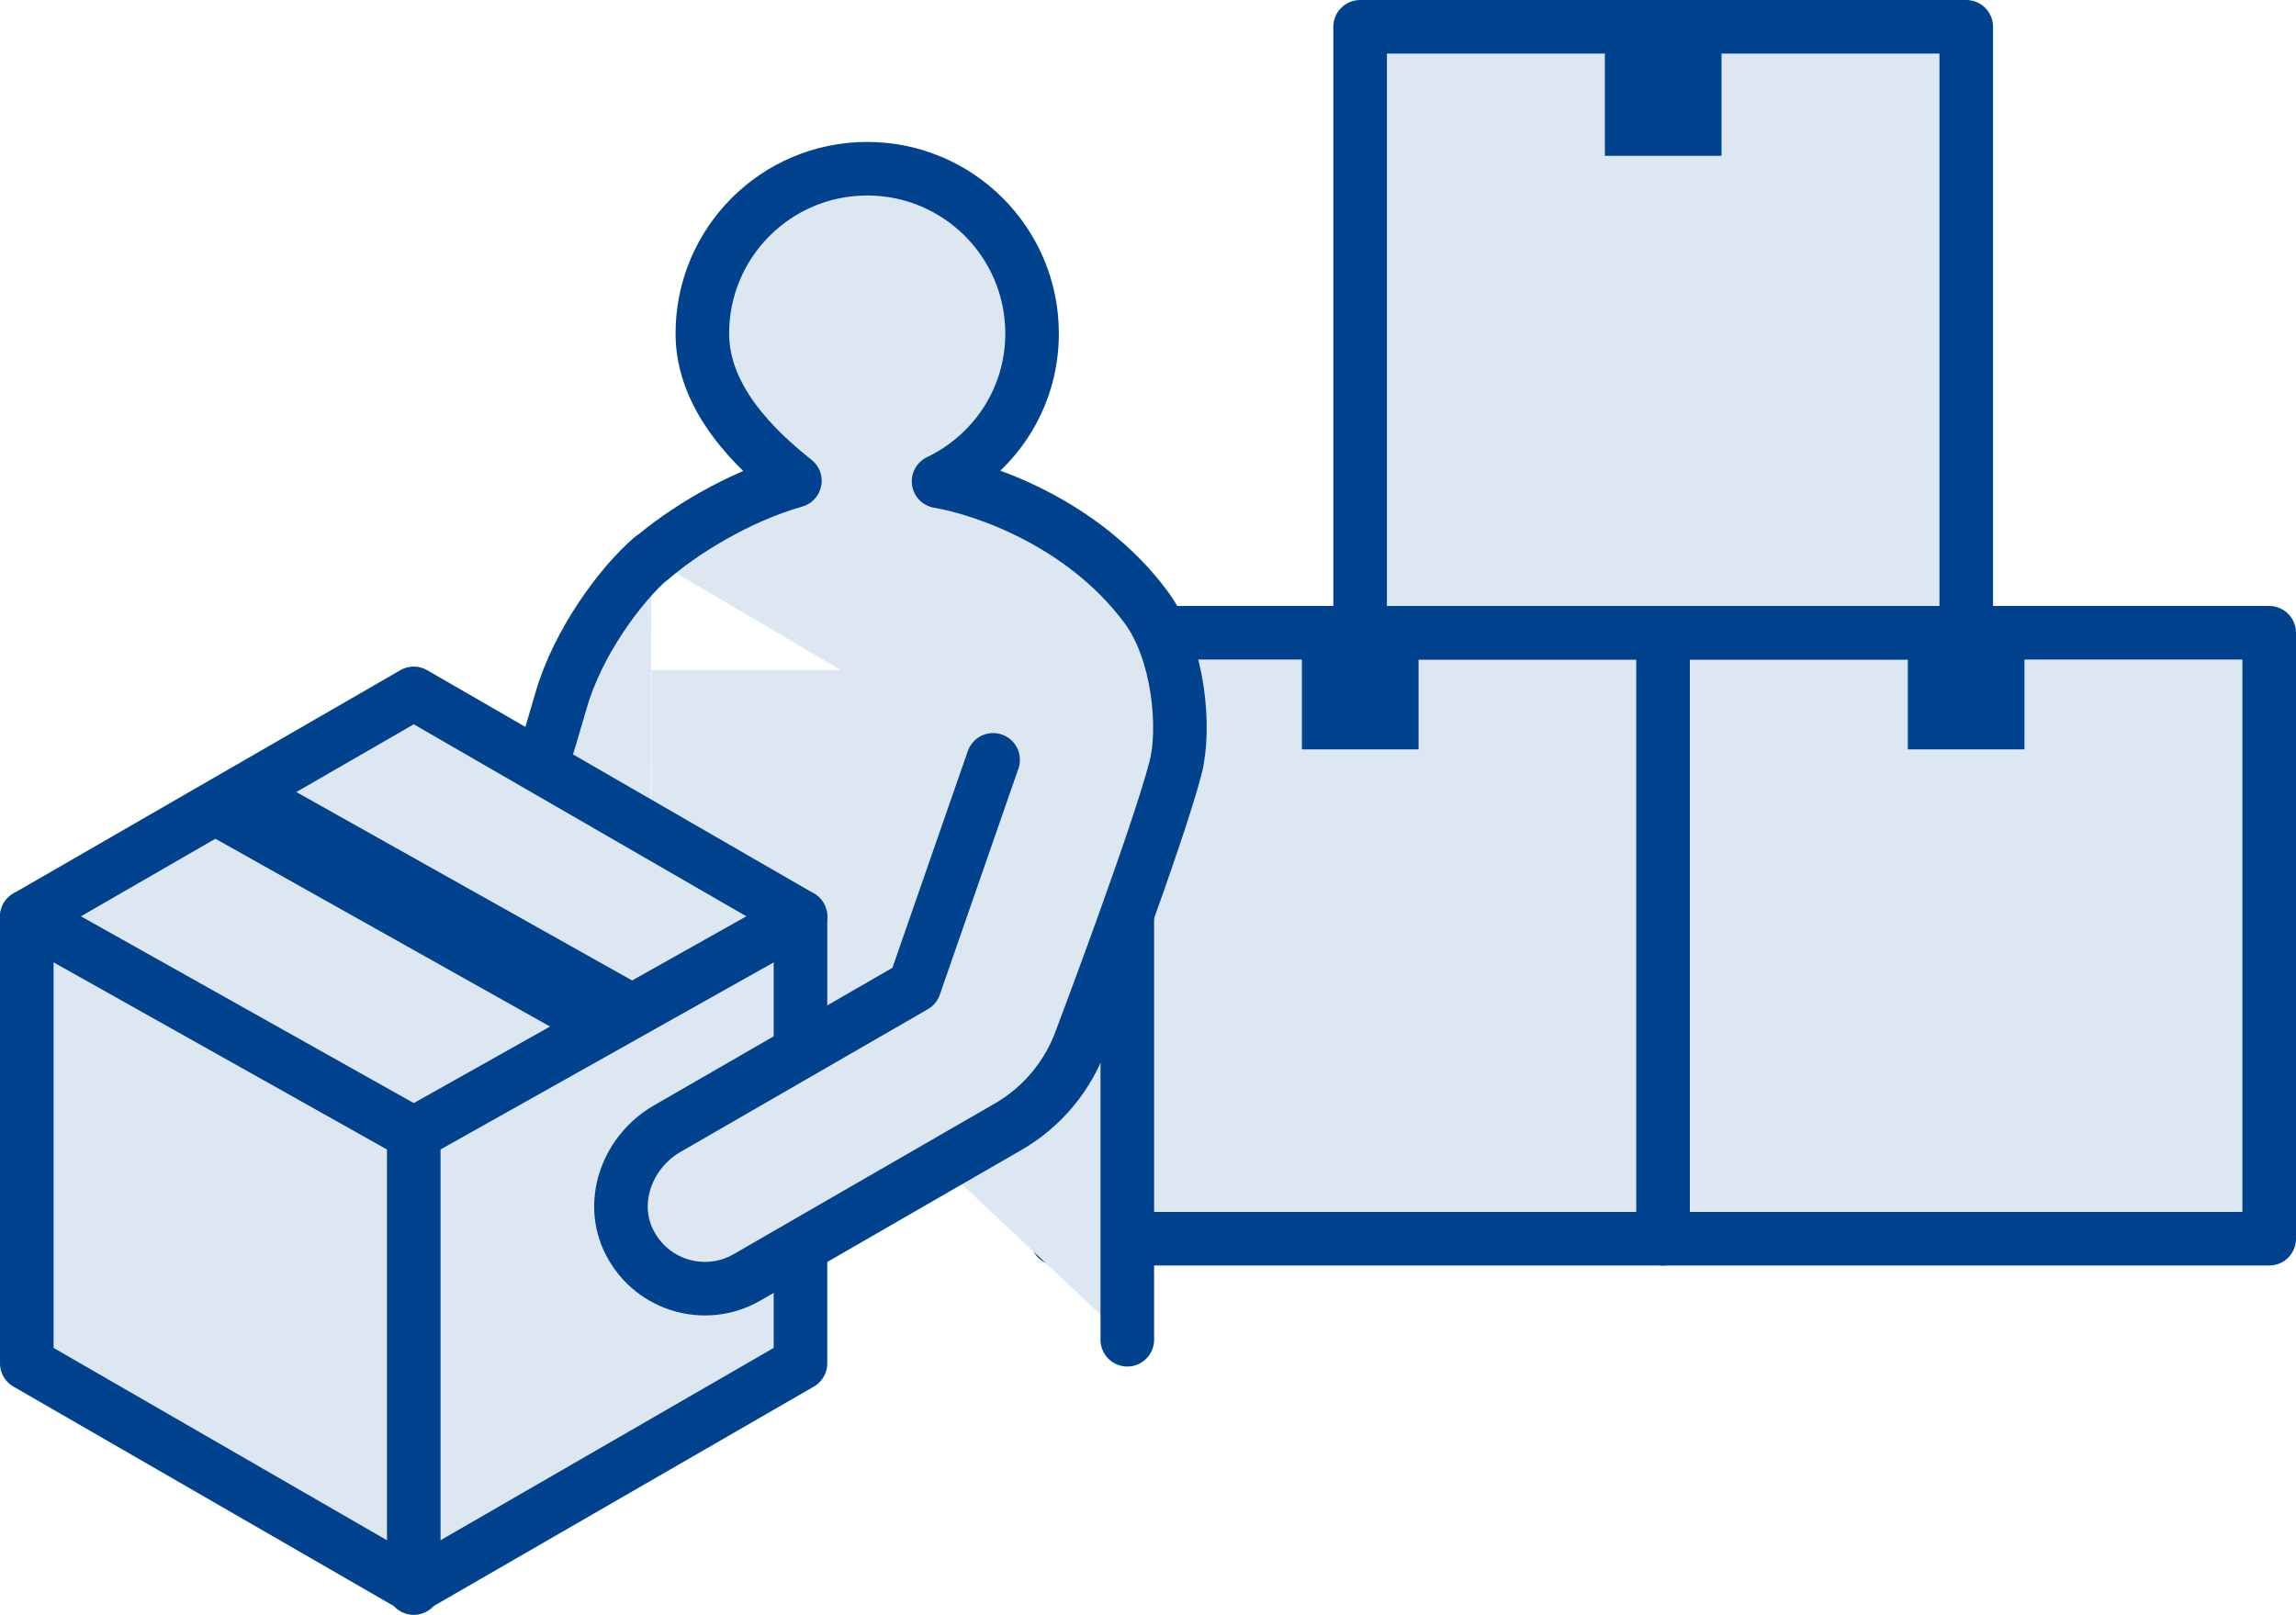
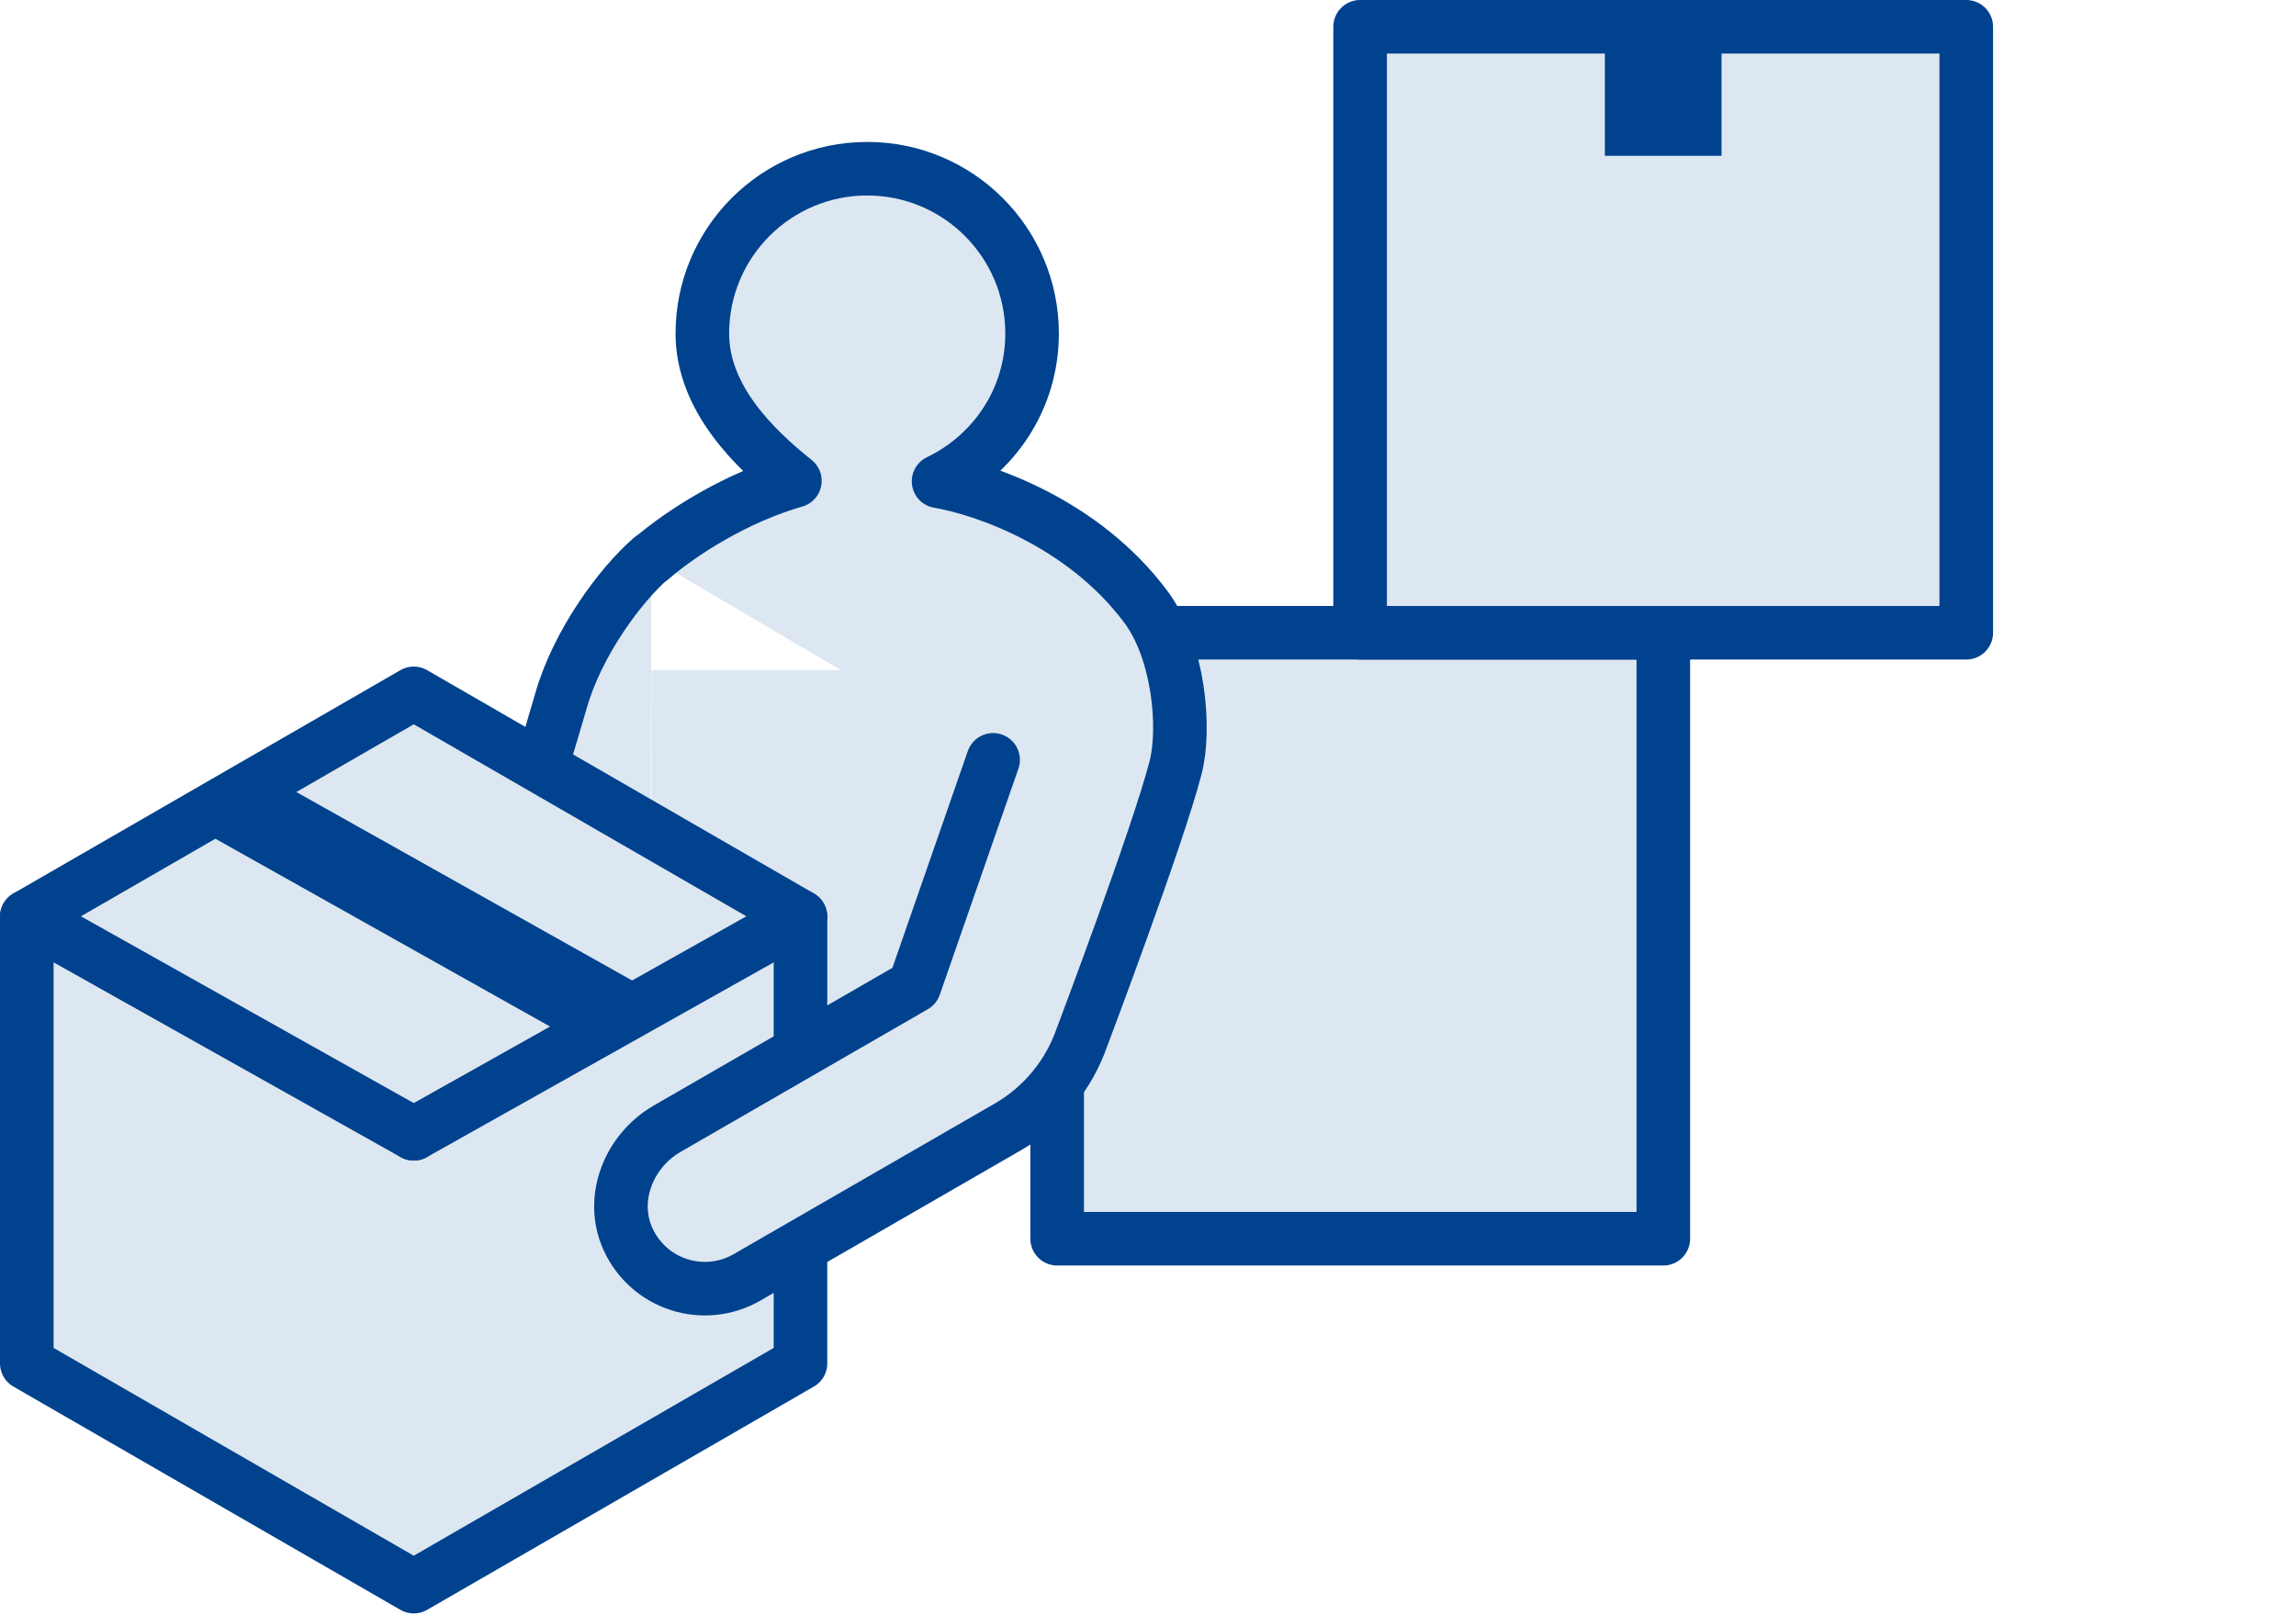
<svg xmlns="http://www.w3.org/2000/svg" viewBox="0 0 94.28 66.33">
  <g style="isolation:isolate;">
    <g id="b">
      <g id="c">
        <g style="mix-blend-mode:multiply;">
          <g>
            <rect x="43.41" y="25.99" width="24.89" height="24.89" style="fill:#dde7f1; stroke:#00428e; stroke-linecap:round; stroke-linejoin:round; stroke-width:2.2px;" />
-             <rect x="68.29" y="25.99" width="24.89" height="24.89" style="fill:#dde7f1; stroke:#00428e; stroke-linecap:round; stroke-linejoin:round; stroke-width:2.2px;" />
            <rect x="55.85" y="1.1" width="24.89" height="24.89" style="fill:#dde7f1; stroke:#00428e; stroke-linecap:round; stroke-linejoin:round; stroke-width:2.2px;" />
            <rect x="65.9" y="1.61" width="4.79" height="4.79" style="fill:#00428e;" />
-             <rect x="78.34" y="25.99" width="4.79" height="4.79" style="fill:#00428e;" />
-             <rect x="53.46" y="25.99" width="4.79" height="4.79" style="fill:#00428e;" />
          </g>
          <g>
-             <polyline points="46.29 55.03 46.29 37.28 28.65 29.94 28.65 38.45" style="fill:#dde7f1; stroke:#00428e; stroke-linecap:round; stroke-linejoin:round; stroke-width:2.2px;" />
            <rect x="26.75" y="27.52" width="14.96" height="14.96" style="fill:#dde7f1;" />
            <path d="M26.7,41.28c-.54,1.56-1.62,2.87-3.05,3.69l-10.71,6.18c-1.76,1.01-4.03,.31-4.89-1.59-.74-1.65,.04-3.6,1.6-4.51l10.17-5.87s2.31-7.23,3.22-10.41c.67-2.35,2.42-4.74,3.71-5.85" style="fill:#dde7f1; stroke:#00428e; stroke-linecap:round; stroke-linejoin:round; stroke-width:2.2px;" />
            <g>
              <polygon points="1.1 37.65 1.1 56 16.99 65.17 32.87 56 32.87 37.65 16.99 28.48 1.1 37.65" style="fill:#dde7f1; stroke:#00428e; stroke-linecap:round; stroke-linejoin:round; stroke-width:2.2px;" />
-               <line x1="16.99" y1="46.57" x2="16.99" y2="65.23" style="fill:#dde7f1; stroke:#00428e; stroke-linecap:round; stroke-linejoin:round; stroke-width:2.2px;" />
              <line x1="16.99" y1="46.57" x2="1.1" y2="37.65" style="fill:#dde7f1; stroke:#00428e; stroke-linecap:round; stroke-linejoin:round; stroke-width:2.2px;" />
              <line x1="25.2" y1="41.74" x2="9.31" y2="32.82" style="fill:#dde7f1; stroke:#00428e; stroke-linejoin:round; stroke-width:3.3px;" />
              <line x1="16.99" y1="46.57" x2="32.87" y2="37.65" style="fill:#dde7f1; stroke:#00428e; stroke-linecap:round; stroke-linejoin:round; stroke-width:2.2px;" />
            </g>
            <path d="M26.75,22.94c1.24-1.07,3.5-2.51,5.89-3.19-1.63-1.3-3.8-3.38-3.8-6.05,0-3.74,3.03-6.77,6.77-6.77s6.77,3.03,6.77,6.77c0,2.69-1.57,4.98-3.84,6.07,1.83,.31,5.92,1.69,8.5,5.14,1.38,1.84,1.65,5.02,1.23,6.63-.73,2.83-3.84,11.06-3.84,11.06-.54,1.56-1.62,2.87-3.05,3.69l-10.71,6.18c-1.76,1.01-4.03,.31-4.89-1.59-.74-1.65,.04-3.6,1.6-4.51l10.17-5.87,3.23-9.29" style="fill:#dde7f1; stroke:#00428e; stroke-linecap:round; stroke-linejoin:round; stroke-width:2.2px;" />
          </g>
        </g>
      </g>
    </g>
  </g>
</svg>